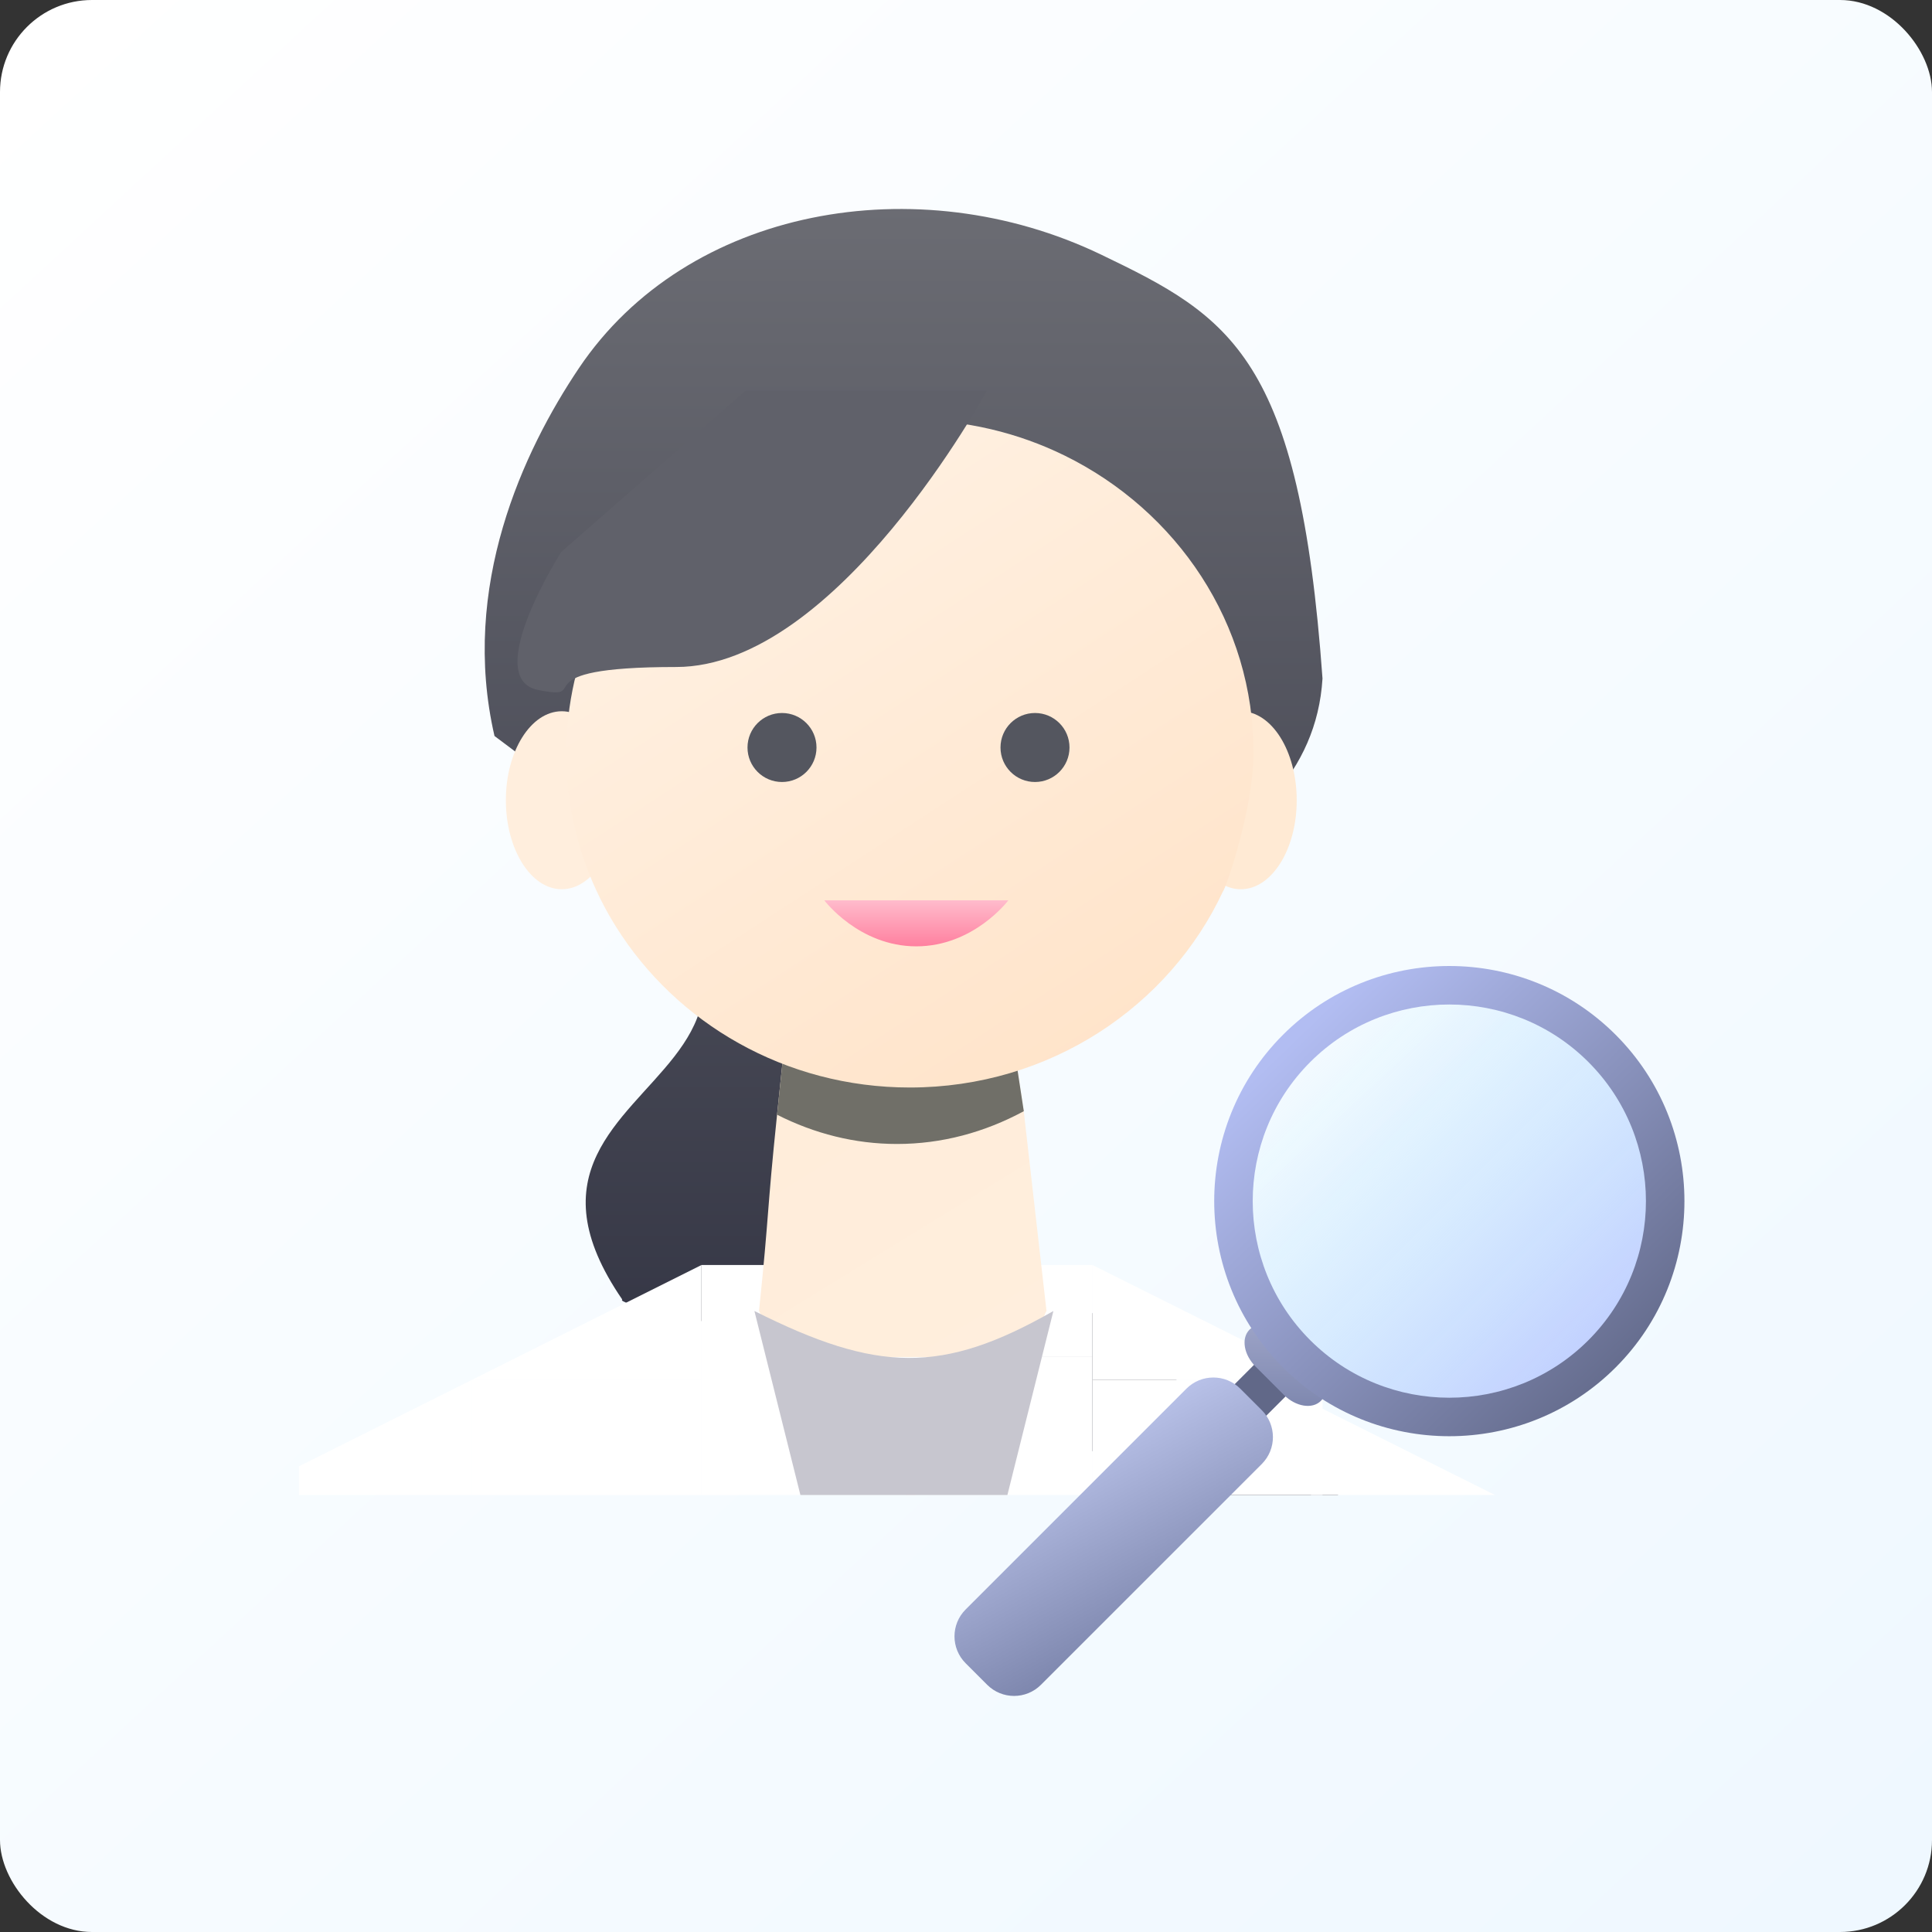
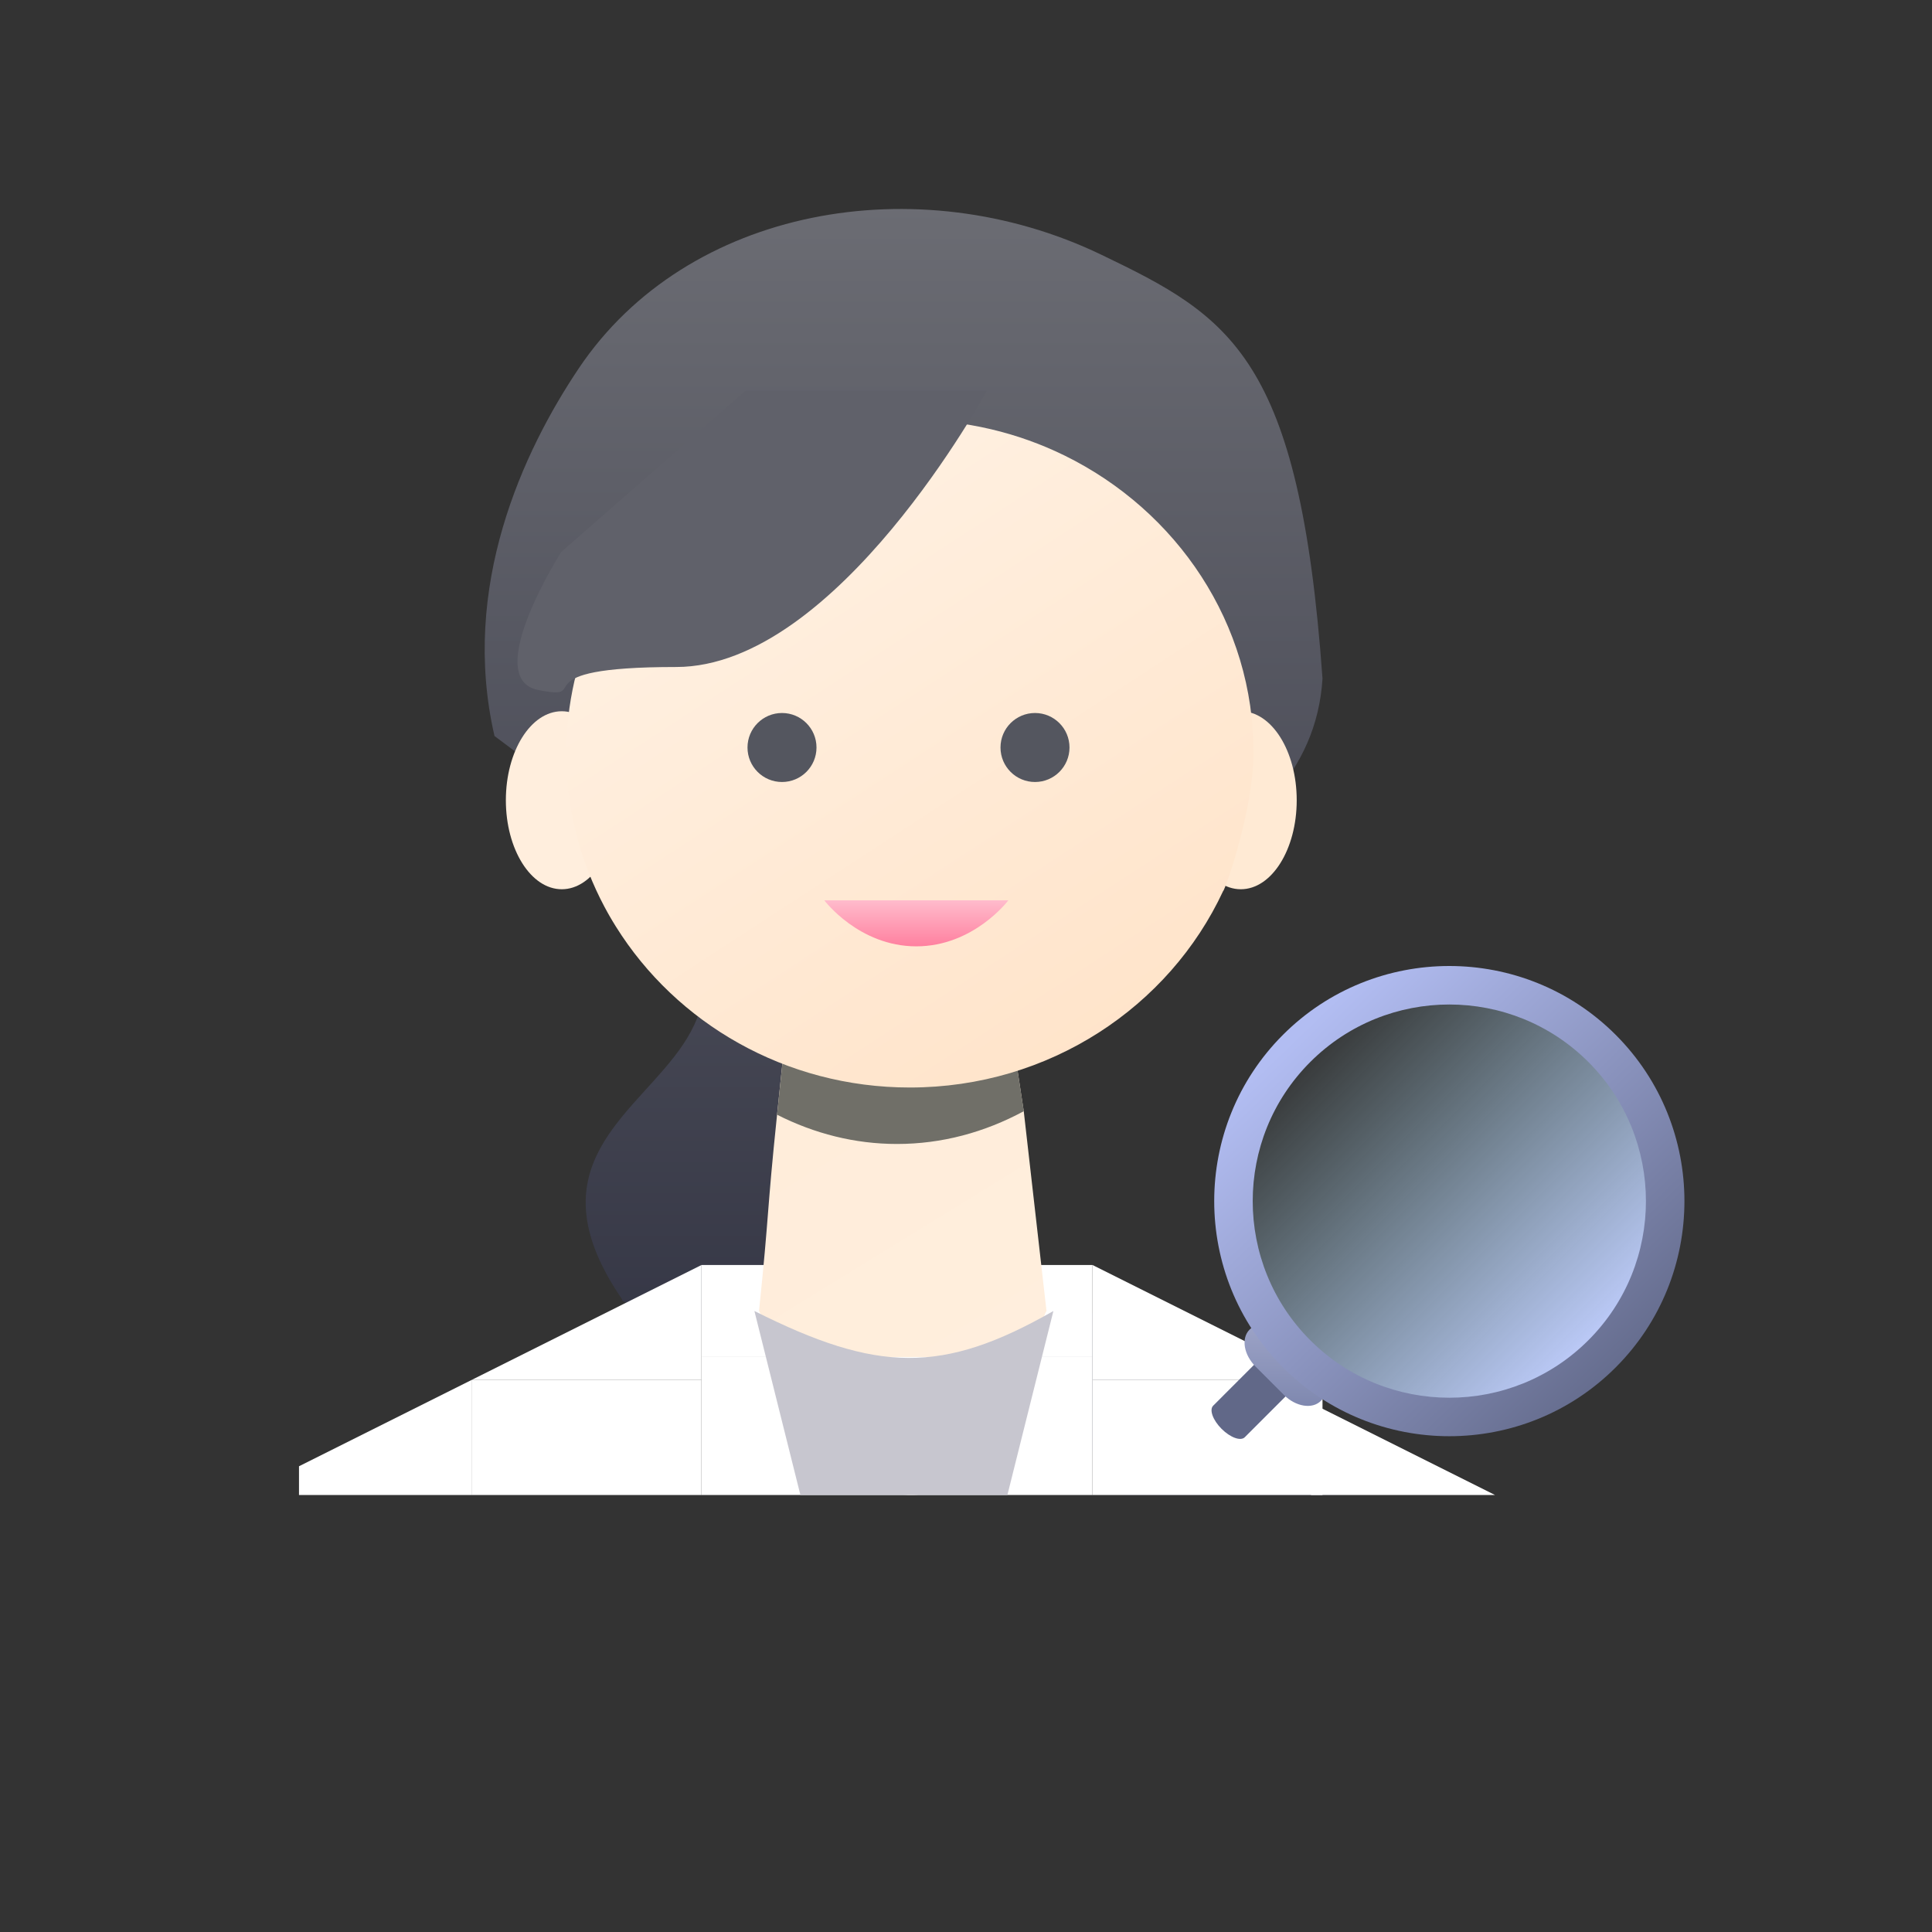
<svg xmlns="http://www.w3.org/2000/svg" width="84" height="84" viewBox="0 0 84 84" fill="none">
  <rect x="0" y="0" width="84" height="84" fill="#333333" stroke="none" />
-   <rect width="84" height="84" rx="4" fill="url(#paint0_linear_4790_4326)" />
  <g clip-path="url(#clip0_4790_4326)">
    <path d="M72 77.124C71.952 77.18 71.903 77.237 71.855 77.291C71.834 77.314 71.814 77.338 71.793 77.361C71.778 77.377 71.765 77.392 71.751 77.409C71.734 77.426 71.719 77.446 71.701 77.465C71.638 77.534 71.577 77.6 71.516 77.668C71.474 77.716 71.428 77.765 71.386 77.813C70.971 78.264 70.55 78.707 70.116 79.14L70.021 79.236C69.715 79.542 69.408 79.842 69.092 80.139C69.085 80.146 69.078 80.151 69.071 80.158C68.939 80.284 68.805 80.408 68.672 80.531C68.589 80.608 68.506 80.683 68.423 80.759C68.22 80.94 68.018 81.119 67.814 81.296C67.764 81.34 67.711 81.385 67.66 81.429C67.527 81.545 67.393 81.66 67.257 81.773C66.71 82.235 66.151 82.683 65.58 83.117C64.537 83.91 63.457 84.659 62.342 85.358H62.34C62.243 85.419 62.15 85.481 62.052 85.539C61.94 85.608 61.829 85.677 61.716 85.744C61.566 85.834 61.418 85.923 61.269 86.011C61.073 86.127 60.877 86.24 60.679 86.352C57.772 88.003 54.656 89.33 51.382 90.281C51.167 90.343 50.952 90.404 50.737 90.463C50.678 90.479 50.62 90.496 50.561 90.512H50.553C50.523 90.52 50.493 90.527 50.463 90.537C50.025 90.653 49.584 90.763 49.14 90.866C49.111 90.873 49.081 90.881 49.051 90.886H49.04C48.745 90.957 48.445 91.023 48.148 91.085C48.079 91.101 48.01 91.115 47.939 91.128C47.629 91.192 47.317 91.252 47.003 91.309C46.996 91.31 46.989 91.311 46.982 91.313C46.937 91.321 46.892 91.329 46.846 91.336C46.57 91.385 46.294 91.432 46.019 91.474C45.854 91.5 45.69 91.525 45.524 91.549C45.423 91.563 45.321 91.578 45.219 91.591C45.101 91.609 44.98 91.624 44.859 91.639C44.683 91.664 44.505 91.686 44.327 91.706C43.648 91.785 42.968 91.848 42.281 91.896C42.217 91.9 42.152 91.904 42.088 91.909C41.579 91.941 41.065 91.967 40.55 91.982C40.114 91.995 39.676 92 39.236 92C38.795 92 38.358 91.995 37.92 91.982C37.406 91.967 36.892 91.941 36.383 91.91C36.125 91.892 35.866 91.873 35.608 91.852C35.35 91.832 35.092 91.807 34.834 91.781C34.202 91.719 33.571 91.639 32.947 91.549C32.938 91.548 32.928 91.548 32.917 91.545C32.583 91.497 32.25 91.445 31.918 91.388C31.712 91.352 31.508 91.315 31.303 91.278C31.213 91.262 31.125 91.244 31.035 91.228C30.089 91.048 29.159 90.836 28.235 90.593H28.228C28.198 90.586 28.169 90.578 28.14 90.571H28.135C27.985 90.531 27.836 90.49 27.689 90.45C27.477 90.392 27.265 90.332 27.054 90.271C27.05 90.27 27.047 90.269 27.043 90.267C26.977 90.248 26.91 90.229 26.843 90.209C26.837 90.207 26.834 90.204 26.827 90.203H26.825C26.795 90.194 26.762 90.184 26.732 90.174C26.497 90.106 26.265 90.032 26.031 89.959C24.293 89.405 22.601 88.744 20.963 87.985C20.794 87.906 20.623 87.825 20.454 87.745C19.169 87.129 17.917 86.451 16.705 85.714C16.61 85.657 16.515 85.598 16.419 85.539C16.32 85.481 16.222 85.418 16.126 85.356C15.98 85.265 15.835 85.173 15.691 85.079C15.482 84.946 15.279 84.811 15.074 84.672H15.07C15.025 84.643 14.982 84.613 14.937 84.583C14.284 84.143 13.644 83.685 13.019 83.212C12.455 82.787 11.903 82.349 11.364 81.898C11.124 81.698 10.885 81.495 10.65 81.288C10.52 81.176 10.389 81.061 10.26 80.945C10.128 80.829 9.998 80.712 9.867 80.593C9.534 80.288 9.206 79.978 8.883 79.663C8.856 79.639 8.829 79.612 8.803 79.585C8.693 79.479 8.583 79.371 8.474 79.26L8.448 79.236C8.417 79.204 8.386 79.171 8.353 79.14C8.288 79.076 8.224 79.01 8.159 78.943C8.106 78.89 8.053 78.835 8 78.781C8.216 77.779 50.366 71.34 50.737 70.5L37.92 71.454C68.264 62.955 26.183 57.183 27.054 56.5C19.5 45.5 42.5 47.5 21.5 32C20 25.5 22.751 19.608 25.169 16.008C29.877 9 39.896 7.237 47.872 11.069C53.5 13.772 56.5 15.5 57.5 29.5C56.5 46 12 36.5 68.173 71.454C69.365 72.696 70.85 74.736 72 77.124Z" fill="url(#paint1_linear_4790_4326)" />
    <path d="M53.948 38.663C52.605 38.663 51.517 36.931 51.517 34.793C51.517 32.656 52.605 30.924 53.948 30.924C55.291 30.924 56.379 32.656 56.379 34.793C56.379 36.931 55.291 38.663 53.948 38.663Z" fill="#FFEAD4" />
    <path d="M24.425 38.663C23.083 38.663 21.994 36.931 21.994 34.793C21.994 32.656 23.083 30.924 24.425 30.924C25.768 30.924 26.856 32.656 26.856 34.793C26.856 36.931 25.768 38.663 24.425 38.663Z" fill="#FFEEDD" />
    <path d="M30.5 55H47.5V59H30.5V55Z" fill="white" />
    <path d="M33 57C33.306 57.376 35.342 65.103 39.7 64.997C43.797 64.897 45.159 57.421 45.5 57L44.511 48.313L43.757 43.373L34.422 42.341C34.209 44.382 33.997 46.425 33.785 48.466C33.329 52.846 33.456 52.62 33 57Z" fill="url(#paint2_linear_4790_4326)" />
    <g style="mix-blend-mode:color-burn">
      <path d="M33.785 48.466C35.409 49.289 37.166 49.738 39.002 49.738C40.949 49.738 42.807 49.233 44.513 48.313L43.758 43.373L34.423 42.341C34.21 44.382 33.998 46.425 33.786 48.466H33.785Z" fill="#706F68" />
    </g>
    <path d="M29.672 21.887C32.306 19.626 35.767 18.255 39.559 18.255C41.981 18.255 44.269 18.815 46.292 19.809C51.16 22.201 54.529 27.105 54.5 32.769C54.487 35.28 53.246 38.745 53.18 38.74C50.837 43.777 45.619 47.283 39.559 47.283C34.144 47.283 29.401 44.483 26.782 40.292C26.683 40.135 26.589 39.977 26.496 39.816C26.466 39.763 26.436 39.709 26.406 39.656C26.364 39.58 26.323 39.505 26.283 39.43C25.254 37.497 24.658 35.312 24.622 32.993C24.622 32.991 24.622 32.988 24.622 32.986C24.621 32.913 24.62 32.84 24.62 32.769C24.62 28.436 26.574 24.547 29.674 21.887H29.672Z" fill="url(#paint3_linear_4790_4326)" />
    <path d="M35.84 39.145C35.84 39.145 37.34 41.145 39.84 41.145C42.34 41.145 43.84 39.145 43.84 39.145" fill="url(#paint4_linear_4790_4326)" />
    <circle cx="34" cy="32.5" r="1.5" fill="#54565F" />
    <circle cx="45" cy="32.5" r="1.5" fill="#54565F" />
    <path d="M30.5 60V55L20.5 60H30.5Z" fill="white" />
    <path d="M20.5 65V60L10.5 65H20.5Z" fill="white" />
    <path d="M47.5 60V55L57.5 60H47.5Z" fill="white" />
    <path d="M57 66V61L67 66H57Z" fill="white" />
    <path d="M32.4 17H42.9C42.9 17 36.401 29 29.4 29C22.4 29 25.901 30.5 23.4 30C20.9 29.5 24.4 24 24.4 24L32.4 17Z" fill="#60616A" />
    <rect x="30.5" y="59" width="17" height="6" fill="white" />
    <path d="M34.8 65L32.8 57C38.132 59.679 40.969 59.762 45.8 57L43.8 65L34.8 65Z" fill="#C7C6CF" />
    <rect x="20.5" y="60" width="10" height="5" fill="white" />
    <rect x="47.5" y="60" width="10" height="5" fill="white" />
  </g>
  <g clip-path="url(#clip1_4790_4326)">
    <path d="M52.747 61.117C52.57 61.294 52.733 61.745 53.112 62.124C53.491 62.503 53.942 62.667 54.12 62.489L55.933 60.676C56.111 60.498 55.947 60.047 55.569 59.668C55.19 59.289 54.738 59.126 54.561 59.303L52.747 61.117L52.747 61.117Z" fill="#616888" />
-     <path d="M41.985 69.976C41.338 70.622 41.338 71.669 41.985 72.316L42.92 73.251C43.567 73.898 44.614 73.898 45.26 73.251L54.86 63.652C55.506 63.006 55.506 61.958 54.86 61.312L53.924 60.376C53.278 59.73 52.23 59.73 51.584 60.376L41.985 69.976Z" fill="url(#paint5_linear_4790_4326)" />
    <path d="M54.328 57.809C53.956 58.18 54.074 58.9 54.591 59.417L55.819 60.646C56.336 61.163 57.056 61.281 57.428 60.909C57.799 60.538 57.681 59.817 57.164 59.3L55.936 58.072C55.419 57.555 54.699 57.437 54.328 57.809Z" fill="url(#paint6_linear_4790_4326)" />
    <path d="M56.375 58.862C52.708 55.195 52.708 49.25 56.375 45.583C60.042 41.916 65.987 41.916 69.654 45.583C73.32 49.25 73.32 55.195 69.654 58.862C65.987 62.528 60.042 62.528 56.375 58.862Z" fill="url(#paint7_linear_4790_4326)" />
    <path d="M55.782 59.454C59.77 63.441 66.258 63.441 70.246 59.454C74.233 55.466 74.233 48.978 70.246 44.991C66.258 41.003 59.77 41.003 55.782 44.991C51.795 48.978 51.795 55.466 55.782 59.454ZM69.061 46.175C72.396 49.51 72.396 54.935 69.061 58.27C65.727 61.604 60.301 61.604 56.967 58.27C53.632 54.935 53.632 49.509 56.967 46.175C60.301 42.84 65.727 42.841 69.061 46.175Z" fill="url(#paint8_linear_4790_4326)" />
  </g>
  <defs>
    <linearGradient id="paint0_linear_4790_4326" x1="2.5" y1="-3.72529e-09" x2="80" y2="84" gradientUnits="userSpaceOnUse">
      <stop stop-color="white" />
      <stop offset="1" stop-color="#EFF8FF" />
    </linearGradient>
    <linearGradient id="paint1_linear_4790_4326" x1="40" y1="91.998" x2="40" y2="8.998" gradientUnits="userSpaceOnUse">
      <stop stop-color="#101226" />
      <stop offset="1" stop-color="#6B6C73" />
    </linearGradient>
    <linearGradient id="paint2_linear_4790_4326" x1="45.5" y1="63.5" x2="33.5" y2="44" gradientUnits="userSpaceOnUse">
      <stop stop-color="#FFEFDE" />
      <stop offset="1" stop-color="#FFECD9" />
    </linearGradient>
    <linearGradient id="paint3_linear_4790_4326" x1="46" y1="47" x2="32" y2="25.5" gradientUnits="userSpaceOnUse">
      <stop stop-color="#FFE4CA" />
      <stop offset="1" stop-color="#FFEFDF" />
    </linearGradient>
    <linearGradient id="paint4_linear_4790_4326" x1="39.84" y1="39.145" x2="39.84" y2="41.145" gradientUnits="userSpaceOnUse">
      <stop stop-color="#FFBBCC" />
      <stop offset="1" stop-color="#FF809F" />
    </linearGradient>
    <linearGradient id="paint5_linear_4790_4326" x1="49.139" y1="71.11" x2="45.172" y2="63.672" gradientUnits="userSpaceOnUse">
      <stop stop-color="#7F88AF" />
      <stop offset="1" stop-color="#B8C1E8" />
    </linearGradient>
    <linearGradient id="paint6_linear_4790_4326" x1="55.878" y1="61.126" x2="55.878" y2="57.592" gradientUnits="userSpaceOnUse">
      <stop stop-color="#7F88AF" />
      <stop offset="1" stop-color="#9CA3C7" />
    </linearGradient>
    <linearGradient id="paint7_linear_4790_4326" x1="56.375" y1="45.583" x2="69.654" y2="58.862" gradientUnits="userSpaceOnUse">
      <stop stop-color="#B7ECFF" stop-opacity="0" />
      <stop offset="1" stop-color="#C1CEFF" />
    </linearGradient>
    <linearGradient id="paint8_linear_4790_4326" x1="56.082" y1="45.324" x2="70.958" y2="60.696" gradientUnits="userSpaceOnUse">
      <stop stop-color="#B2BDF2" />
      <stop offset="1" stop-color="#616888" />
    </linearGradient>
    <clipPath id="clip0_4790_4326">
      <rect width="53" height="56" fill="white" transform="matrix(-1 0 0 1 66 9)" />
    </clipPath>
    <clipPath id="clip1_4790_4326">
      <rect width="31.736" height="31.736" fill="white" transform="matrix(-1 -8.74228e-08 -8.74228e-08 1 73.236 42)" />
    </clipPath>
  </defs>
</svg>